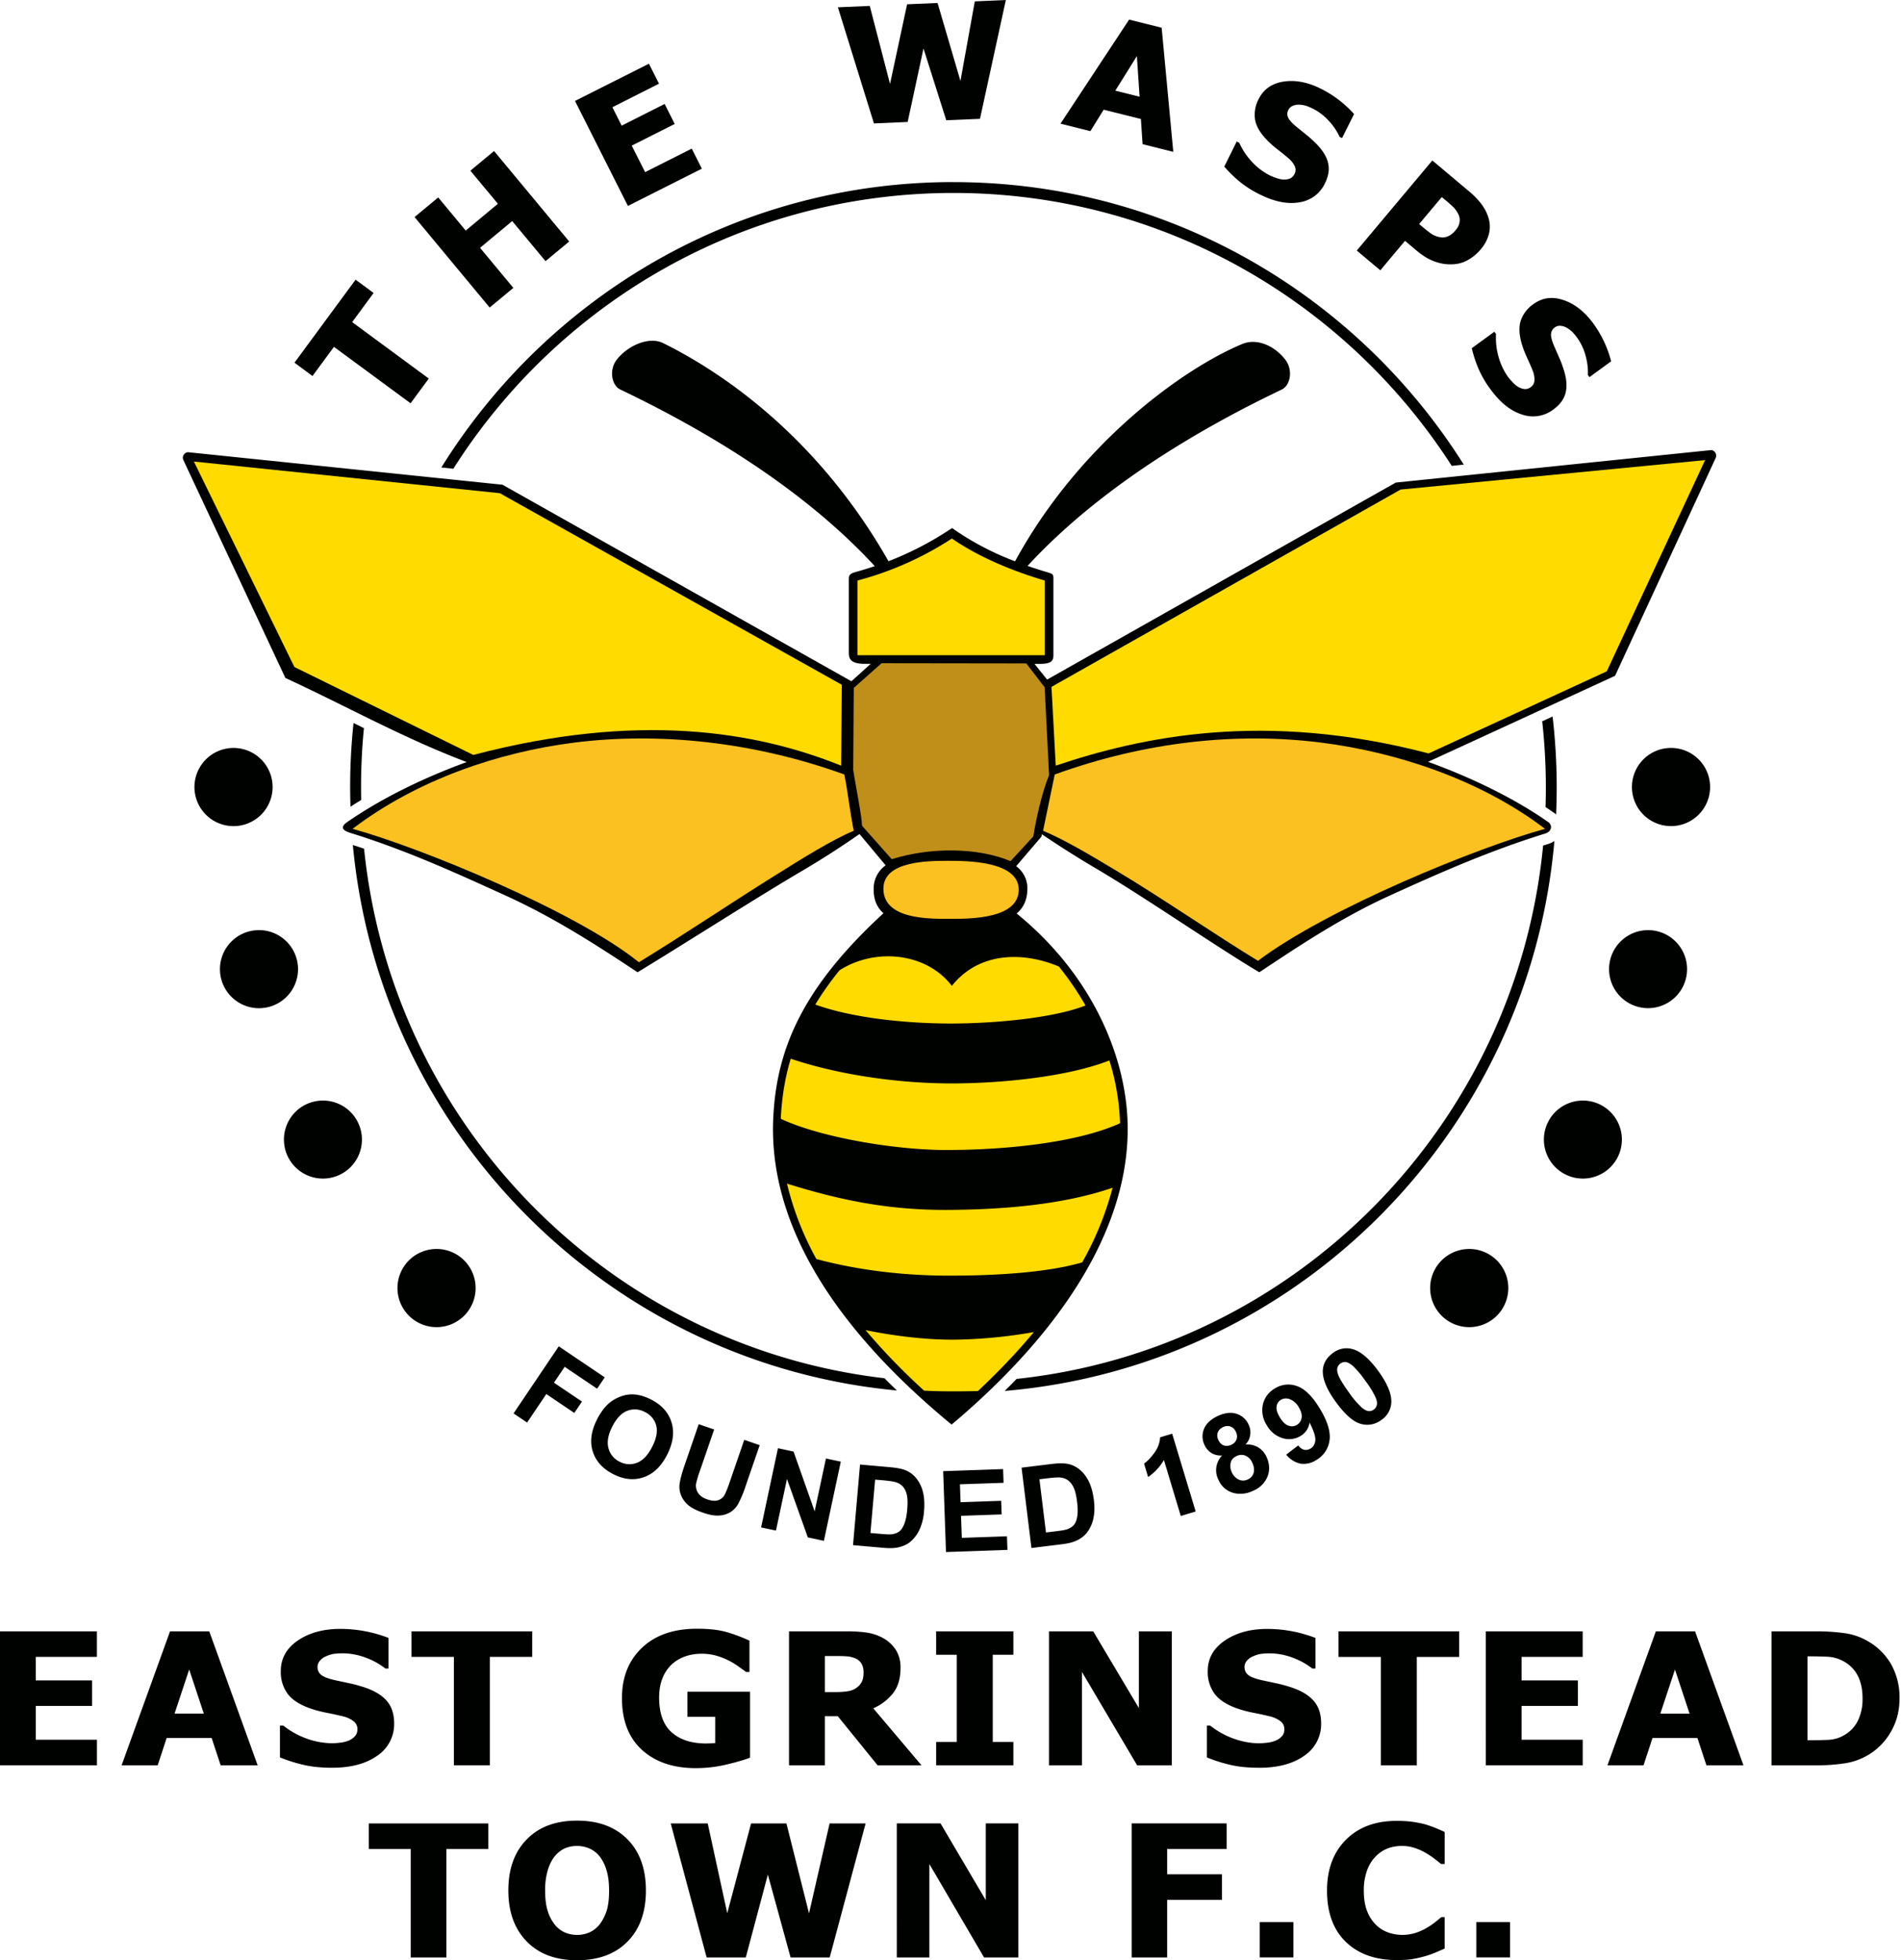
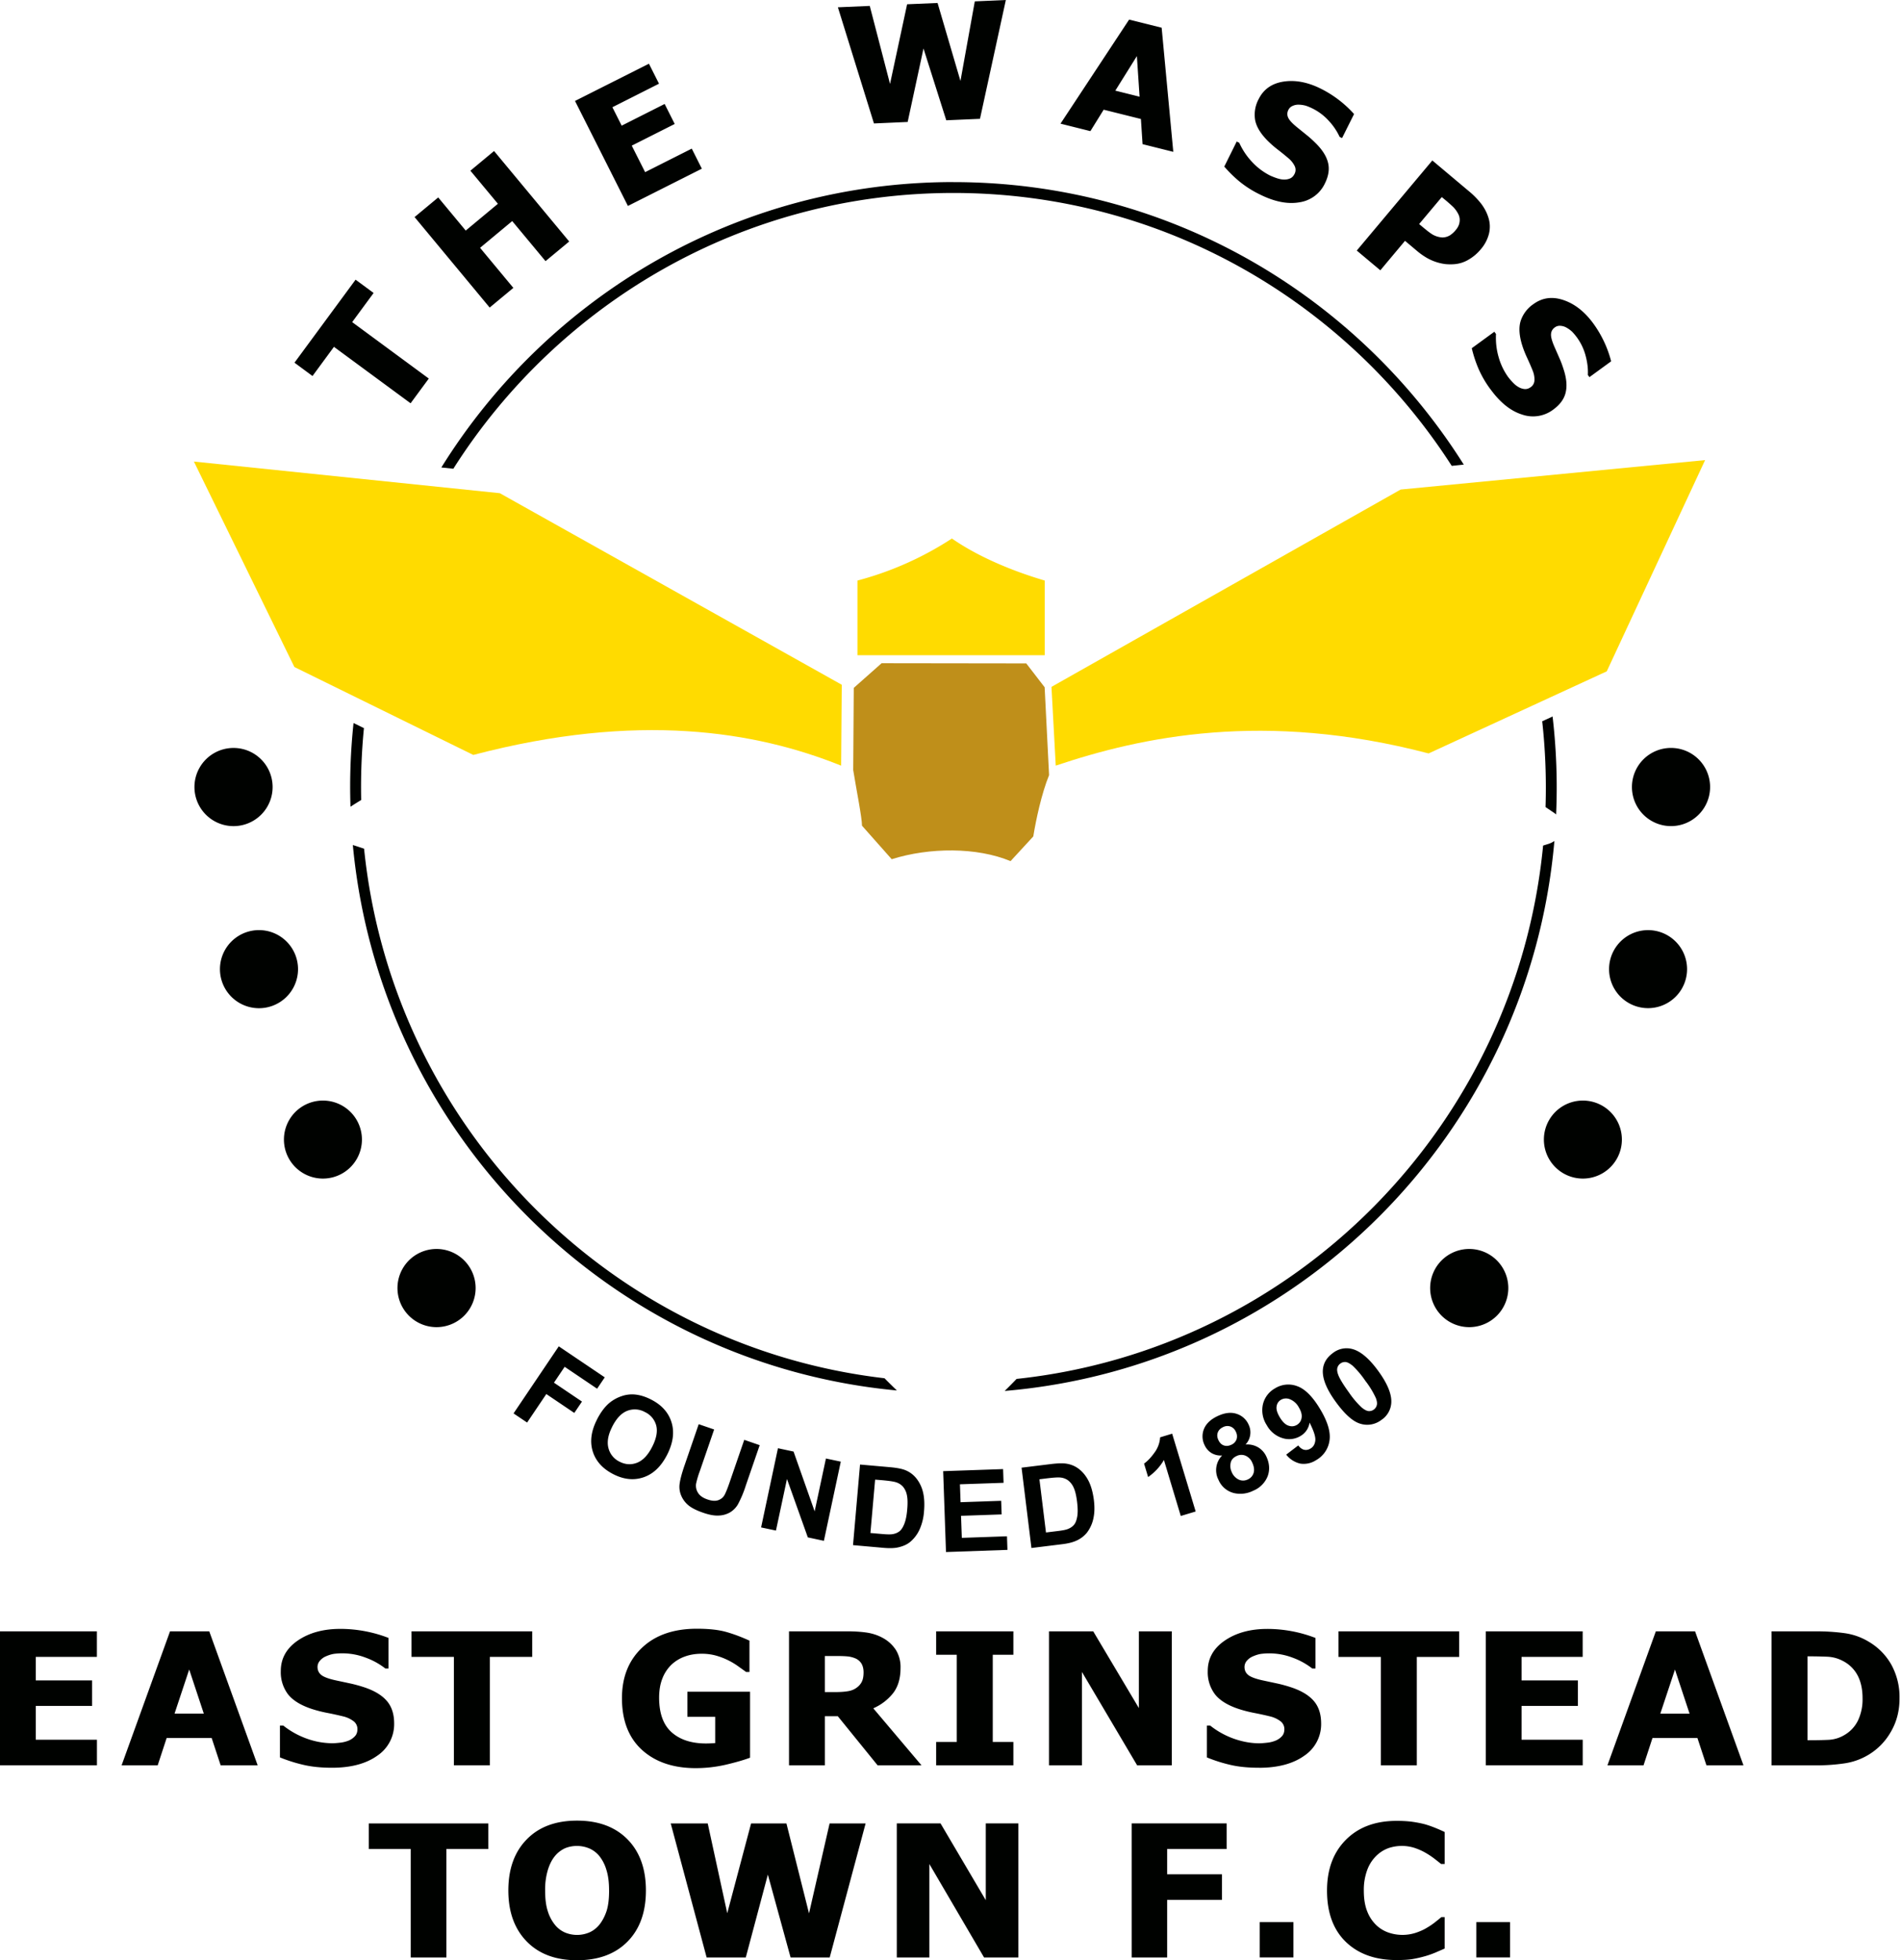
<svg xmlns="http://www.w3.org/2000/svg" width="485" height="500" fill="none">
-   <path fill="#000200" fill-rule="evenodd" d="M243.25 46.45c54.81 0 102.93 28.76 130.2 72.06l-3.07.32c-26.9-41.88-73.8-69.61-127.13-69.61-53.64 0-100.76 28.05-127.59 70.34l-3.06-.32c27.18-43.7 75.54-72.8 130.65-72.8Zm152.86 136.31a156.23 156.23 0 0 1 .9 24.98l-.45-.36-2.25-1.52a153.65 153.65 0 0 0-.85-21.88l2.65-1.22Zm.46 31.74c-6.49 74.6-65.84 134-140.25 140.29 1.03-1 2.04-2.03 3.04-3.07 71.06-7.56 127.43-64.55 134.33-136.04l1.34-.42c.58-.18 1.1-.44 1.54-.76ZM228.82 354.67c-73.42-6.86-131.89-65.48-138.8-139.13.96.3 1.92.62 2.87.94 7.19 70.62 62.68 126.91 132.77 135.07 1.04 1.05 2.1 2.1 3.16 3.12Zm-139.4-148.9a152.55 152.55 0 0 1 .78-21.35l2.65 1.3a153.97 153.97 0 0 0-.7 18.34c-.93.56-1.84 1.13-2.74 1.72Z" clip-rule="evenodd" />
-   <path fill="#000200" fill-rule="evenodd" d="M244.12 135.53a71.96 71.96 0 0 0 14.85 7.64c16.57-30.35 43.12-49.25 57.95-55.42 3.82-1.59 8.27.5 10.97 3.95 2.1 2.7 1.3 6.61-.86 7.65-16.04 7.67-44.35 22.72-64.87 45 1.68.58 3.35 1.11 5 1.6 1.61.47 1.6.58 1.6 1.93V167c0 1.64-.53 2.34-3.61 2.34h-1.22l3.22 4 88.96-50.25 80.37-8.28c.76-.08 1.74.9 1.23 2.03l-25.66 55.54-47.7 21.94c10.75 3.9 21.63 9.07 30.62 15.34 1.15.8 1 2.41-.76 2.96-14.23 4.4-27 10.06-39.5 15.75-12.22 5.55-22.59 12.43-33.42 19.63-11.37-6.77-29.39-19.27-41.82-26.57a254.3 254.3 0 0 1-13.67-8.65l-.1.63-6.45 7.53a6.91 6.91 0 0 1 2.86 5.74c0 2.8-.98 4.85-2.73 6.33 19.32 15.71 27.79 36.4 28.3 53.24.82 27.14-17.52 54.1-44.9 77.12-32.44-26.72-46.7-53.3-45.5-78.26.86-18.2 8.03-33.69 28.12-52.17-1.66-1.46-2.56-3.48-2.5-6.26a7.22 7.22 0 0 1 3.06-5.96l-6.68-7.98a225.2 225.2 0 0 1-14.07 9.06c-12.43 7.3-28.42 17.59-42.55 26.2-10.84-7.2-21.57-14.08-33.8-19.63-12.5-5.69-25.27-11.53-39.5-15.93-1.76-.55-2.79-1.37-.75-2.78 8.98-6.2 19.77-11.39 30.46-15.28-16.28-6.15-30.81-14.33-46.26-21.45L46.8 117.38c-.53-1.12.47-2.1 1.23-2.03l80.18 8.29 89.01 50.13 4.92-4.44h-1.4c-3.74 0-4.18-1.26-4.18-2.9v-18.47c0-.94-.07-1.55 1.62-2.02 1.72-.48 3.38-.99 5-1.53-20.53-22.31-48.88-37.38-64.94-45.06-2.16-1.04-2.96-4.96-.86-7.65 2.7-3.45 8.13-6 11.83-4.17 15.9 7.87 39.75 24.5 57.47 55.62a81.6 81.6 0 0 0 15-7.66l1.24-.8 1.2.84Z" clip-rule="evenodd" />
+   <path fill="#000200" fill-rule="evenodd" d="M243.25 46.45c54.81 0 102.93 28.76 130.2 72.06l-3.07.32c-26.9-41.88-73.8-69.61-127.13-69.61-53.64 0-100.76 28.05-127.59 70.34l-3.06-.32c27.18-43.7 75.54-72.8 130.65-72.8Zm152.86 136.31a156.23 156.23 0 0 1 .9 24.98l-.45-.36-2.25-1.52a153.65 153.65 0 0 0-.85-21.88l2.65-1.22m.46 31.74c-6.49 74.6-65.84 134-140.25 140.29 1.03-1 2.04-2.03 3.04-3.07 71.06-7.56 127.43-64.55 134.33-136.04l1.34-.42c.58-.18 1.1-.44 1.54-.76ZM228.82 354.67c-73.42-6.86-131.89-65.48-138.8-139.13.96.3 1.92.62 2.87.94 7.19 70.62 62.68 126.91 132.77 135.07 1.04 1.05 2.1 2.1 3.16 3.12Zm-139.4-148.9a152.55 152.55 0 0 1 .78-21.35l2.65 1.3a153.97 153.97 0 0 0-.7 18.34c-.93.56-1.84 1.13-2.74 1.72Z" clip-rule="evenodd" />
  <path fill="#FFDB00" fill-rule="evenodd" d="M218.76 167.13h47.78v-19.05c-7.13-2.1-16.29-5.6-23.68-10.72a82.87 82.87 0 0 1-24.1 10.72v19.04Z" clip-rule="evenodd" />
  <path fill="#BF8F1A" fill-rule="evenodd" d="m217.82 175.46 7.1-6.29 36.91.05 4.69 6.08 1.13 22.41c-1.94 4.79-3.33 11.34-4.03 15.64l-5.8 6.3c-8.58-3.58-20.68-3.53-30.32-.49l-7.58-8.55c-.02-2.2-1.41-9.02-2.24-14.18l.14-20.97Z" clip-rule="evenodd" />
  <path fill="#FFDB00" fill-rule="evenodd" d="m127.52 125.8-78.05-8.07 25.64 52.41 45.64 22.42c41.95-11.01 72.02-6.06 93.85 2.74l.16-20.64-87.24-48.86Z" clip-rule="evenodd" />
-   <path fill="#FAC120" fill-rule="evenodd" d="M89.95 211.41c16.54-12.57 37.27-19.54 56.46-21.98 21.75-2.77 46.03-.2 69 8.12.96 4.73 1.44 9.62 2.41 14.35-5.74 2.43-12.91 6.94-19.75 11.2-11.78 7.34-23.85 15.5-35.07 22.34-16.16-13.05-56.05-29.37-73.05-34.03Z" clip-rule="evenodd" />
  <path fill="#FFDB00" fill-rule="evenodd" d="m357.34 124.87 77.68-7.51-25.09 53.88-45.45 20.94c-41.96-11-73.31-4.22-95.13 3.11l-1.09-20.09 89.08-50.33Z" clip-rule="evenodd" />
-   <path fill="#FAC120" fill-rule="evenodd" d="M394.18 211.41c-16.54-12.57-37.82-19.54-57.01-21.98-21.75-2.77-45.11-.2-68.08 8.12l-2.97 14.35c5.74 2.43 11.92 6.14 18.83 10.28 11.53 6.9 24.77 16.06 36 22.9 17.8-13.42 56.22-29.01 73.23-33.67Zm-152.17 8.16c-5.03 0-16.63-.03-16.63 7.1 0 7.9 11.68 7.7 17.12 7.7 5.32 0 17.71-.05 17.4-7.7-.3-7.04-13.27-7.1-17.88-7.1Z" clip-rule="evenodd" />
-   <path fill="#FFDB00" fill-rule="evenodd" d="M214.18 247.5a79.22 79.22 0 0 0-6.18 8.73c9.58 3.46 23.13 4.8 34.14 4.84 11.65.03 26.78-1.42 34.8-4.6-2-3.5-4.27-6.81-6.78-9.93-8.99-3.8-20.32-3.86-27.32 4.93-6.38-8.4-19.45-9.87-28.66-3.97Zm-12.44 22.55a55.99 55.99 0 0 0-1.26 4.95c-.7 3.36-1.1 6.77-1.27 10.2v.17c9.94 4.7 28.9 7.93 41.94 7.96 14.5.03 33.33-1.7 44.6-6.82v-.2a59.93 59.93 0 0 0-2.72-15.82c-10.33 4.05-26.65 5.8-39.72 5.86-13.94.06-29.5-2.22-41.56-6.3Zm-.96 31.85a76.53 76.53 0 0 0 7.5 19.24c10.4 2.82 22.04 4.2 33.23 4.24 11.16.03 25.17-.62 34.59-3.39a79.47 79.47 0 0 0 7.75-19.03c-12.99 4.47-28.83 5.6-42.3 5.65-14.5.05-26.73-2.31-40.77-6.7Zm20.06 37.38c4.6 5.48 9.66 10.64 14.92 15.44 2.2.11 4.4.17 6.6.17 2.28.01 4.68-.01 7.13-.07 4.94-4.62 9.8-9.66 14.28-15.05a125.42 125.42 0 0 1-20.25 1.94c-7.36.04-15.17-.91-22.69-2.43Z" clip-rule="evenodd" />
  <path fill="#000200" fill-rule="evenodd" d="M59.58 190.78a9.97 9.97 0 1 1 0 19.94 9.97 9.97 0 0 1 0-19.94Zm6.18 46.47a9.96 9.96 0 1 1 0 19.91 9.96 9.96 0 0 1 0-19.91Zm16.63 43.47a9.95 9.95 0 1 1 0 19.9 9.95 9.95 0 0 1 0-19.9Zm28.67 37.86a9.97 9.97 0 1 1 0 19.93 9.97 9.97 0 0 1 0-19.93Zm315.58-127.8a9.97 9.97 0 1 0 0 19.93 9.97 9.97 0 0 0 0-19.93Zm-6.17 46.47a9.95 9.95 0 1 0 0 19.9 9.95 9.95 0 0 0 0-19.9Zm-16.63 43.47a9.95 9.95 0 1 0 0 19.9 9.95 9.95 0 0 0 0-19.9Zm-28.68 37.86a9.97 9.97 0 1 0 0 19.93 9.97 9.97 0 0 0 0-19.93Zm-244.14 41.94 11.54-17.11 11.73 7.91-1.95 2.9-8.28-5.59-2.73 4.05 7.15 4.82-1.96 2.9-7.14-4.82-4.9 7.27-3.46-2.33Zm21.29 1.55c.96-1.88 2.04-3.3 3.25-4.3.9-.71 1.9-1.27 3-1.64a8.12 8.12 0 0 1 3.21-.45c1.4.1 2.84.53 4.34 1.3 2.71 1.38 4.45 3.32 5.22 5.83.77 2.51.4 5.26-1.13 8.26-1.52 2.97-3.5 4.88-5.98 5.73-2.46.85-5.05.6-7.75-.78-2.73-1.4-4.48-3.34-5.25-5.83-.76-2.49-.4-5.2 1.1-8.12Zm3.9 1.82c-1.07 2.08-1.39 3.9-.98 5.47a5.28 5.28 0 0 0 2.85 3.48c1.47.75 2.96.84 4.46.26 1.49-.59 2.78-1.94 3.86-4.08 1.07-2.1 1.41-3.91 1.02-5.42a5.27 5.27 0 0 0-2.89-3.43 5.3 5.3 0 0 0-4.5-.31c-1.47.57-2.75 1.91-3.83 4.03Zm22.05-.62 3.94 1.35-3.64 10.57a23.6 23.6 0 0 0-.98 3.31c-.1.86.08 1.64.55 2.34.46.7 1.25 1.25 2.35 1.62 1.12.39 2.04.45 2.77.19.72-.26 1.25-.7 1.6-1.33.34-.63.78-1.71 1.31-3.26l3.72-10.8 3.94 1.36-3.53 10.25a27.8 27.8 0 0 1-2.03 4.86 5.82 5.82 0 0 1-2.02 2.04 6.2 6.2 0 0 1-2.84.8c-1.1.07-2.42-.17-3.96-.7-1.87-.64-3.2-1.34-4.02-2.1a6.41 6.41 0 0 1-1.7-2.47 5.67 5.67 0 0 1-.36-2.54c.12-1.2.56-2.9 1.32-5.08l3.58-10.41Zm15.92 26.33 4.3-20.2 3.98.85 5.38 15.25 2.88-13.48 3.79.8-4.31 20.2-4.1-.88-5.32-14.9-2.81 13.16-3.79-.8Zm25.24-16.04 7.59.67c1.7.15 3 .39 3.88.73a6.86 6.86 0 0 1 2.93 2.17 9 9 0 0 1 1.67 3.5c.33 1.35.42 3 .25 4.92a13.55 13.55 0 0 1-1.02 4.32 9.02 9.02 0 0 1-2.52 3.44c-.78.64-1.8 1.1-3.06 1.38-.94.22-2.17.25-3.71.12l-7.8-.69 1.79-20.56Zm3.85 3.85-1.2 13.61 3.1.27c1.16.1 2 .11 2.53.03.69-.11 1.27-.35 1.75-.71s.9-1 1.26-1.9c.36-.89.62-2.13.75-3.72.14-1.6.1-2.82-.1-3.7a4.74 4.74 0 0 0-1-2.1 3.98 3.98 0 0 0-1.84-1.13c-.57-.18-1.7-.34-3.4-.5l-1.85-.15Zm18.08 18.47-.72-20.63 15.29-.53.12 3.5-11.13.38.16 4.57 10.36-.36.12 3.47-10.36.36.2 5.62 11.52-.4.12 3.47-15.68.55Zm19.28-21.52 7.56-.93c1.7-.2 3.02-.24 3.95-.08 1.24.2 2.35.7 3.32 1.5.97.8 1.75 1.83 2.36 3.08.6 1.26 1.03 2.84 1.27 4.76.2 1.69.17 3.17-.1 4.44a9.03 9.03 0 0 1-1.75 3.89 7.29 7.29 0 0 1-2.7 1.99c-.88.4-2.08.7-3.61.88l-7.78.96-2.52-20.49Zm4.56 2.96 1.67 13.57 3.09-.38c1.15-.14 1.98-.3 2.48-.5.64-.25 1.17-.6 1.56-1.06.4-.45.67-1.16.84-2.11.17-.95.15-2.22-.04-3.8-.2-1.6-.49-2.79-.87-3.6a4.75 4.75 0 0 0-1.42-1.84 3.96 3.96 0 0 0-2.03-.73c-.6-.06-1.73.02-3.42.22l-1.86.23Zm39.85 8.22-3.79 1.14-4.3-14.28c-1 1.72-2.34 3.17-4.03 4.35l-1.04-3.43c.89-.62 1.78-1.56 2.67-2.81a7.29 7.29 0 0 0 1.43-3.89l3.07-.93 6 19.85Zm6.74-14.29a4.6 4.6 0 0 1-2.77-.67 4.64 4.64 0 0 1-1.68-1.96 5 5 0 0 1-.16-4.14c.56-1.36 1.73-2.47 3.52-3.3 1.78-.83 3.37-1.02 4.78-.56a4.98 4.98 0 0 1 3.09 2.77 4.5 4.5 0 0 1-.78 5.06 5.5 5.5 0 0 1 3.22.73 5.32 5.32 0 0 1 2.1 2.38c.8 1.73.9 3.4.31 4.99a6.62 6.62 0 0 1-3.64 3.67 7.34 7.34 0 0 1-4.87.64 5.77 5.77 0 0 1-4.03-3.4 5.34 5.34 0 0 1 .92-6.2Zm-.94-3.95c.33.71.8 1.18 1.38 1.38.6.21 1.22.16 1.9-.15a2.45 2.45 0 0 0 1.35-1.37 2.5 2.5 0 0 0-.17-1.96 2.4 2.4 0 0 0-1.36-1.33 2.39 2.39 0 0 0-1.89.14c-.68.32-1.14.78-1.36 1.38-.21.6-.17 1.23.15 1.9Zm3.4 8.16a3.64 3.64 0 0 0 1.84 1.96c.76.32 1.52.3 2.28-.06.74-.34 1.23-.9 1.47-1.65.23-.76.12-1.64-.35-2.64a3.3 3.3 0 0 0-1.73-1.77 2.7 2.7 0 0 0-2.24.08c-.88.4-1.4 1.01-1.54 1.81-.15.81-.06 1.56.27 2.27Zm13.91-4.43 3.07-2.34c.48.62 1 .99 1.52 1.1.53.12 1.07.02 1.63-.32.7-.42 1.1-1.1 1.2-2.03.11-.94-.38-2.46-1.46-4.58a4.72 4.72 0 0 1-2.3 3.41 5.6 5.6 0 0 1-4.58.56 6.86 6.86 0 0 1-4.03-3.29 6.96 6.96 0 0 1-1-5.3 6.33 6.33 0 0 1 3.07-4.1 6.4 6.4 0 0 1 5.68-.57c1.98.7 3.93 2.64 5.83 5.81 1.95 3.24 2.75 5.93 2.41 8.09a6.8 6.8 0 0 1-3.4 4.96 5.76 5.76 0 0 1-4 .9 6.26 6.26 0 0 1-3.64-2.3Zm3.23-12.03a4.5 4.5 0 0 0-2.28-2.09 2.6 2.6 0 0 0-2.3.14c-.62.38-1 .94-1.1 1.68-.13.75.15 1.68.83 2.81.69 1.14 1.42 1.85 2.19 2.1.77.27 1.5.2 2.17-.2.65-.4 1.05-.98 1.18-1.76.14-.79-.09-1.68-.69-2.68Zm8.65-13.86a5.64 5.64 0 0 1 5.06-1.02c2.07.57 4.27 2.44 6.57 5.61 2.3 3.16 3.4 5.83 3.3 8a5.62 5.62 0 0 1-2.54 4.46 5.9 5.9 0 0 1-5.29.98c-1.9-.52-4.01-2.39-6.34-5.6-2.29-3.14-3.38-5.8-3.3-7.97.08-1.8.93-3.28 2.54-4.46Zm1.93 2.66c-.38.28-.64.65-.76 1.12-.13.47-.04 1.08.25 1.84.39.99 1.29 2.46 2.71 4.42a22.7 22.7 0 0 0 3.23 3.82c.73.6 1.33.9 1.81.93a2 2 0 0 0 1.3-.39c.38-.28.64-.66.76-1.13.13-.46.04-1.08-.25-1.84a22.57 22.57 0 0 0-2.7-4.4 22.76 22.76 0 0 0-3.23-3.83c-.73-.58-1.33-.9-1.81-.93-.49-.02-.92.1-1.3.39ZM0 450.29V416.1h24.72v6.52H9.13v6H23.5v6.51H9.13v8.63h15.6v6.52H0Zm31.02 0 12.36-34.18h10.01l12.35 34.18H56.3l-2.3-6.98H42.52l-2.29 6.98h-9.2ZM52 437.1l-3.73-11.26-3.74 11.26H52Zm32.7 13.8c-2.8 0-5.25-.25-7.37-.76a38.78 38.78 0 0 1-5.91-1.88v-8.13h.84a21.03 21.03 0 0 0 6.05 3.36 19.6 19.6 0 0 0 6.44 1.16c.53 0 1.22-.05 2.08-.15a8.1 8.1 0 0 0 2.07-.51 4.5 4.5 0 0 0 1.62-1.1c.45-.46.67-1.07.67-1.84a2.5 2.5 0 0 0-1.08-2.09 7.16 7.16 0 0 0-2.59-1.17c-1.24-.3-2.57-.6-3.98-.87a32.88 32.88 0 0 1-3.97-1.01c-2.83-.93-4.87-2.19-6.1-3.76a9.32 9.32 0 0 1-1.83-5.93c0-3.2 1.45-5.79 4.34-7.77 2.9-1.98 6.52-2.97 10.86-2.97a34.22 34.22 0 0 1 12.27 2.3v7.8h-.8a18.3 18.3 0 0 0-4.98-2.75 16.7 16.7 0 0 0-8.2-.97c-.63.11-1.3.32-2 .63a4 4 0 0 0-1.49 1.09 2.39 2.39 0 0 0-.63 1.61c0 .87.34 1.57 1 2.08.66.51 1.94.98 3.84 1.38l3.55.76c1.14.25 2.36.58 3.65 1.01 2.54.86 4.42 2.01 5.66 3.46 1.23 1.44 1.85 3.35 1.85 5.73a9.67 9.67 0 0 1-4.28 8.2c-2.86 2.05-6.72 3.09-11.58 3.09Zm31.1-.62v-27.66h-10.81v-6.52h30.79v6.52h-10.8v27.66h-9.19Zm75.56-1.94c-1.6.6-3.69 1.2-6.25 1.8a34.2 34.2 0 0 1-7.58.86c-5.74 0-10.32-1.55-13.73-4.64-3.41-3.1-5.12-7.5-5.12-13.2 0-5.35 1.7-9.64 5.12-12.87 3.4-3.23 8.08-4.85 14-4.85 3.07 0 5.55.28 7.47.82 1.92.54 3.9 1.29 5.94 2.22v8h-.84l-1.9-1.36a18.07 18.07 0 0 0-5.6-2.77c-1.2-.35-2.47-.53-3.81-.53-1.58 0-3.01.23-4.3.7a9.8 9.8 0 0 0-3.46 2.1 9.78 9.78 0 0 0-2.3 3.5c-.56 1.4-.84 3.03-.84 4.9 0 4 1.07 6.95 3.21 8.85 2.15 1.9 5.07 2.84 8.8 2.84a34.18 34.18 0 0 0 2.3-.1v-6.7h-7.1v-6.4h15.99v16.83Zm43.74 1.95h-11.19l-10.17-12.54h-3.3v12.54h-9.14V416.1H216c2.04 0 3.8.12 5.3.35 1.51.25 2.9.74 4.18 1.48a9.12 9.12 0 0 1 3.12 2.98 8.32 8.32 0 0 1 1.15 4.58c0 2.61-.63 4.74-1.88 6.37a13.19 13.19 0 0 1-5.07 3.88l12.3 14.54Zm-14.78-23.71c0-.86-.17-1.6-.52-2.22a3.43 3.43 0 0 0-1.76-1.43 6.9 6.9 0 0 0-1.91-.44c-.7-.06-1.58-.09-2.63-.09h-3.06v9.2h2.62c1.28 0 2.36-.07 3.25-.22.9-.14 1.65-.45 2.27-.92a4.07 4.07 0 0 0 1.32-1.55c.28-.6.42-1.37.42-2.33Zm38.22 23.71h-19.7v-5.97h5.26v-22.24h-5.26v-5.97h19.7v5.97h-5.26v22.24h5.26v5.97Zm40.42 0h-8.84l-14.09-23.83v23.83h-8.4V416.1h11.28l11.65 19.58V416.1h8.4v34.18Zm22.24.61c-2.8 0-5.26-.24-7.38-.75a38.77 38.77 0 0 1-5.9-1.88v-8.13h.83a21.03 21.03 0 0 0 6.06 3.36c2.21.77 4.36 1.16 6.44 1.16.52 0 1.21-.05 2.07-.15a7.9 7.9 0 0 0 2.07-.51 4.5 4.5 0 0 0 1.63-1.1c.44-.46.66-1.07.66-1.84a2.5 2.5 0 0 0-1.08-2.09 7.17 7.17 0 0 0-2.58-1.17 83.1 83.1 0 0 0-3.99-.87 32.91 32.91 0 0 1-3.96-1.01c-2.83-.93-4.87-2.19-6.1-3.76a9.32 9.32 0 0 1-1.84-5.93c0-3.2 1.45-5.79 4.35-7.77 2.9-1.98 6.51-2.97 10.85-2.97a34.21 34.21 0 0 1 12.28 2.3v7.8h-.81a18.3 18.3 0 0 0-4.97-2.75 16.7 16.7 0 0 0-8.2-.97c-.63.11-1.3.32-2 .63a4 4 0 0 0-1.5 1.09 2.4 2.4 0 0 0-.62 1.61c0 .87.34 1.57 1 2.08.66.51 1.94.98 3.84 1.38l3.55.76c1.14.25 2.35.58 3.64 1.01 2.54.86 4.43 2.01 5.67 3.46 1.23 1.44 1.85 3.35 1.85 5.73a9.67 9.67 0 0 1-4.28 8.2c-2.86 2.05-6.72 3.09-11.58 3.09Zm31.09-.61v-27.66h-10.8v-6.52h30.78v6.52h-10.8v27.66h-9.18Zm26.78 0V416.1h24.72v6.52H388.2v6h14.37v6.51H388.2v8.63h15.6v6.52h-24.73Zm31.03 0 12.35-34.18h10.01l12.35 34.18h-9.45l-2.3-6.98H421.6l-2.29 6.98h-9.2Zm20.96-13.18-3.73-11.26-3.74 11.26h7.47Zm53.56-3.88c0 3.19-.75 6.03-2.24 8.56a16 16 0 0 1-5.65 5.79 16.41 16.41 0 0 1-6.19 2.21 49 49 0 0 1-7.14.5h-11.44V416.1h11.35c2.56 0 4.98.16 7.21.46 2.25.3 4.35 1.04 6.31 2.23a15.73 15.73 0 0 1 5.7 5.81 17.14 17.14 0 0 1 2.09 8.62Zm-9.43-.06c0-2.26-.41-4.18-1.24-5.78a8.66 8.66 0 0 0-3.82-3.75 9.25 9.25 0 0 0-3.91-1.06c-1.37-.06-3-.1-4.9-.1h-.17v21.4h.17c2.06 0 3.8-.03 5.21-.1a8.7 8.7 0 0 0 4.04-1.23 8.68 8.68 0 0 0 3.44-3.67 12.56 12.56 0 0 0 1.18-5.71Zm-370.4 66.12v-27.66h-10.7v-6.52h30.5v6.52h-10.7v27.66h-9.1Zm60-17.08c0 5.53-1.57 9.87-4.7 13.04s-7.42 4.75-12.86 4.75c-5.47 0-9.75-1.6-12.86-4.8-3.12-3.21-4.68-7.54-4.68-13 0-5.48 1.56-9.82 4.68-13.01 3.1-3.2 7.39-4.8 12.86-4.8 5.44 0 9.73 1.6 12.86 4.77 3.13 3.18 4.7 7.52 4.7 13.05Zm-9.4-.02c0-2.04-.22-3.77-.67-5.2a10.32 10.32 0 0 0-1.78-3.53 6.83 6.83 0 0 0-2.64-2c-.98-.4-2-.61-3.05-.61a7.9 7.9 0 0 0-3.04.56 7.23 7.23 0 0 0-2.62 2c-.75.9-1.36 2.08-1.81 3.54a17.4 17.4 0 0 0-.7 5.26c0 2.1.21 3.84.66 5.22a10.38 10.38 0 0 0 1.8 3.48 6.71 6.71 0 0 0 2.64 2.03 8 8 0 0 0 6.19-.04c1-.44 1.86-1.12 2.6-2.03.77-1 1.37-2.16 1.8-3.48.42-1.33.63-3.06.63-5.2Zm65.45-17.08-9.16 34.18h-9.98l-5.8-21.14-5.63 21.14h-9.99l-9.16-34.18h9.44l4.98 22.9 6.08-22.9h9.02l5.76 22.94 5.25-22.94h9.19Zm38.98 34.18h-8.76l-13.95-23.83v23.83h-8.31V465.1h11.16l11.54 19.58V465.1h8.32v34.18Zm53.14-27.66h-15.19v6.45h13.98v6.52h-13.98v14.69h-9.04V465.1h24.23v6.52Zm17.02 27.65h-8.6v-9.01h8.6v9.01Zm26.32.67c-5.44 0-9.75-1.55-12.95-4.64-3.2-3.1-4.79-7.46-4.79-13.08 0-5.41 1.6-9.73 4.81-12.95 3.2-3.22 7.52-4.83 12.95-4.83 1.44 0 2.73.07 3.89.22 1.15.16 2.25.37 3.3.64.83.24 1.74.55 2.7.94.98.4 1.77.75 2.36 1.04v8.15h-.92c-.44-.37-1-.8-1.66-1.32a19.91 19.91 0 0 0-2.25-1.5c-.85-.5-1.78-.91-2.8-1.26a10.67 10.67 0 0 0-6.78.07 8.69 8.69 0 0 0-3.12 2.03 9.66 9.66 0 0 0-2.23 3.54 14.6 14.6 0 0 0-.86 5.25c0 2.14.3 3.92.9 5.37a9.65 9.65 0 0 0 2.36 3.5 8.59 8.59 0 0 0 3.15 1.86 10.99 10.99 0 0 0 6.9 0c1.08-.37 2-.78 2.74-1.24.81-.47 1.53-.96 2.14-1.45.62-.49 1.16-.92 1.6-1.3h.83v8.03l-2.3 1c-.88.37-1.78.69-2.7.95-1.14.32-2.2.56-3.2.73-.98.17-2.35.25-4.08.25Zm28.95-.67h-8.6v-9.01h8.6v9.01ZM104.76 102.87 85.2 88.47l-5.47 7.44-4.6-3.4 15.59-21.17 4.6 3.39-5.47 7.43 19.55 14.4-4.65 6.31Zm40.46-41.27-6.04 5.01-8.5-10.22-8.2 6.82 8.49 10.22-6.04 5.02-19.16-23.08 6.03-5.01 7.02 8.45 8.21-6.83-7.02-8.44 6.04-5.02 19.17 23.08Zm14.98-9.07-13.5-26.78 18.86-9.5 2.57 5.1-11.89 6 2.37 4.7 10.96-5.53 2.57 5.1-10.96 5.53 3.41 6.76 11.9-6 2.57 5.12-18.86 9.5ZM256.62 0l-6.6 30.31-8.6.37-5.81-18.31-4.04 18.74-8.6.38-9.2-29.63 8.13-.35 5.17 19.9 4.36-20.32 7.77-.33 5.84 19.89L248.7.35l7.93-.35Zm13.94 31.55L288.07 5l8.3 2.07 2.97 31.66-7.84-1.96-.42-6.42-9.5-2.37-3.39 5.47-7.63-1.91Zm20.18-6.88-.69-10.36-5.5 8.81 6.2 1.55Zm30.73 24.95a26.46 26.46 0 0 1-5.34-3.4 32.53 32.53 0 0 1-3.78-3.73l3.17-6.39.65.32a17.81 17.81 0 0 0 3.32 4.94 16.2 16.2 0 0 0 4.46 3.37c.4.2.95.42 1.65.67.7.24 1.3.37 1.78.39.6.04 1.15-.04 1.67-.24.53-.2.93-.6 1.23-1.2a2.2 2.2 0 0 0 0-2.05 6.05 6.05 0 0 0-1.52-1.9 68.64 68.64 0 0 0-2.71-2.2 27.54 27.54 0 0 1-2.64-2.3c-1.8-1.82-2.87-3.58-3.19-5.28a8.37 8.37 0 0 1 .91-5.36c1.25-2.51 3.38-4 6.37-4.45 2.99-.45 6.14.15 9.46 1.8a28.44 28.44 0 0 1 8.5 6.48l-3.06 6.13-.62-.3a15.54 15.54 0 0 0-2.73-4.06 13.97 13.97 0 0 0-5.88-3.89 7.44 7.44 0 0 0-1.79-.27 3.44 3.44 0 0 0-1.56.3c-.5.2-.88.55-1.11 1.02a2.2 2.2 0 0 0-.05 2.01c.3.66 1.1 1.51 2.4 2.55l2.41 1.95c.78.63 1.58 1.36 2.4 2.19 1.6 1.63 2.6 3.26 2.97 4.87.38 1.6.1 3.34-.82 5.2a8.54 8.54 0 0 1-6.48 4.81c-3 .53-6.35-.13-10.07-1.98Zm56.28 14.01a11.44 11.44 0 0 1-3.1 2.61 8.33 8.33 0 0 1-3.55 1.14c-.74.06-1.5.06-2.27-.01a12.7 12.7 0 0 1-4.73-1.55 17.2 17.2 0 0 1-2.49-1.74l-3.15-2.65-6.3 7.52-6.01-5.04 19.28-22.98 9.28 7.8a20.13 20.13 0 0 1 3.27 3.35c.8 1.09 1.39 2.23 1.76 3.44.42 1.32.47 2.68.15 4.06a9.71 9.71 0 0 1-2.14 4.05Zm-6.28-5.04c.54-.65.85-1.34.92-2.08a3.24 3.24 0 0 0-.35-1.93 7.2 7.2 0 0 0-1.28-1.78 41.31 41.31 0 0 0-2.07-1.83l-.85-.7-5.78 6.88.42.35c.57.47 1.1.92 1.62 1.33.51.41.98.74 1.4 1a5.68 5.68 0 0 0 2.53.74 3.9 3.9 0 0 0 1.82-.5 6.4 6.4 0 0 0 1.62-1.48Zm8.83 40.76a26.5 26.5 0 0 1-3.17-5.48 32.6 32.6 0 0 1-1.64-5.05l5.76-4.2.42.57c-.1 2.01.12 4 .68 5.92a16.18 16.18 0 0 0 2.41 5.04c.27.37.65.81 1.16 1.36.5.53.98.92 1.4 1.16.5.31 1.04.5 1.6.56.55.06 1.1-.1 1.64-.5.6-.44.91-1.05.93-1.82a6.03 6.03 0 0 0-.47-2.4c-.4-1-.87-2.08-1.39-3.2-.52-1.11-.95-2.2-1.28-3.25-.76-2.44-.9-4.5-.4-6.15a8.33 8.33 0 0 1 3.27-4.34c2.27-1.65 4.83-2 7.7-1.02 2.86.97 5.38 2.96 7.57 5.95a28.46 28.46 0 0 1 4.56 9.66l-5.54 4.04-.4-.56c.08-1.5-.1-3.12-.56-4.85a13.94 13.94 0 0 0-3.44-6.16c-.4-.38-.88-.74-1.45-1.06a3.43 3.43 0 0 0-1.52-.46 2.07 2.07 0 0 0-1.46.4 2.2 2.2 0 0 0-.97 1.76c-.04.72.28 1.85.95 3.36l1.25 2.85c.4.91.77 1.93 1.11 3.04.68 2.2.81 4.09.4 5.7-.4 1.6-1.44 3-3.12 4.24a8.54 8.54 0 0 1-7.97 1.28c-2.9-.9-5.57-3.04-8.02-6.39Z" clip-rule="evenodd" />
</svg>